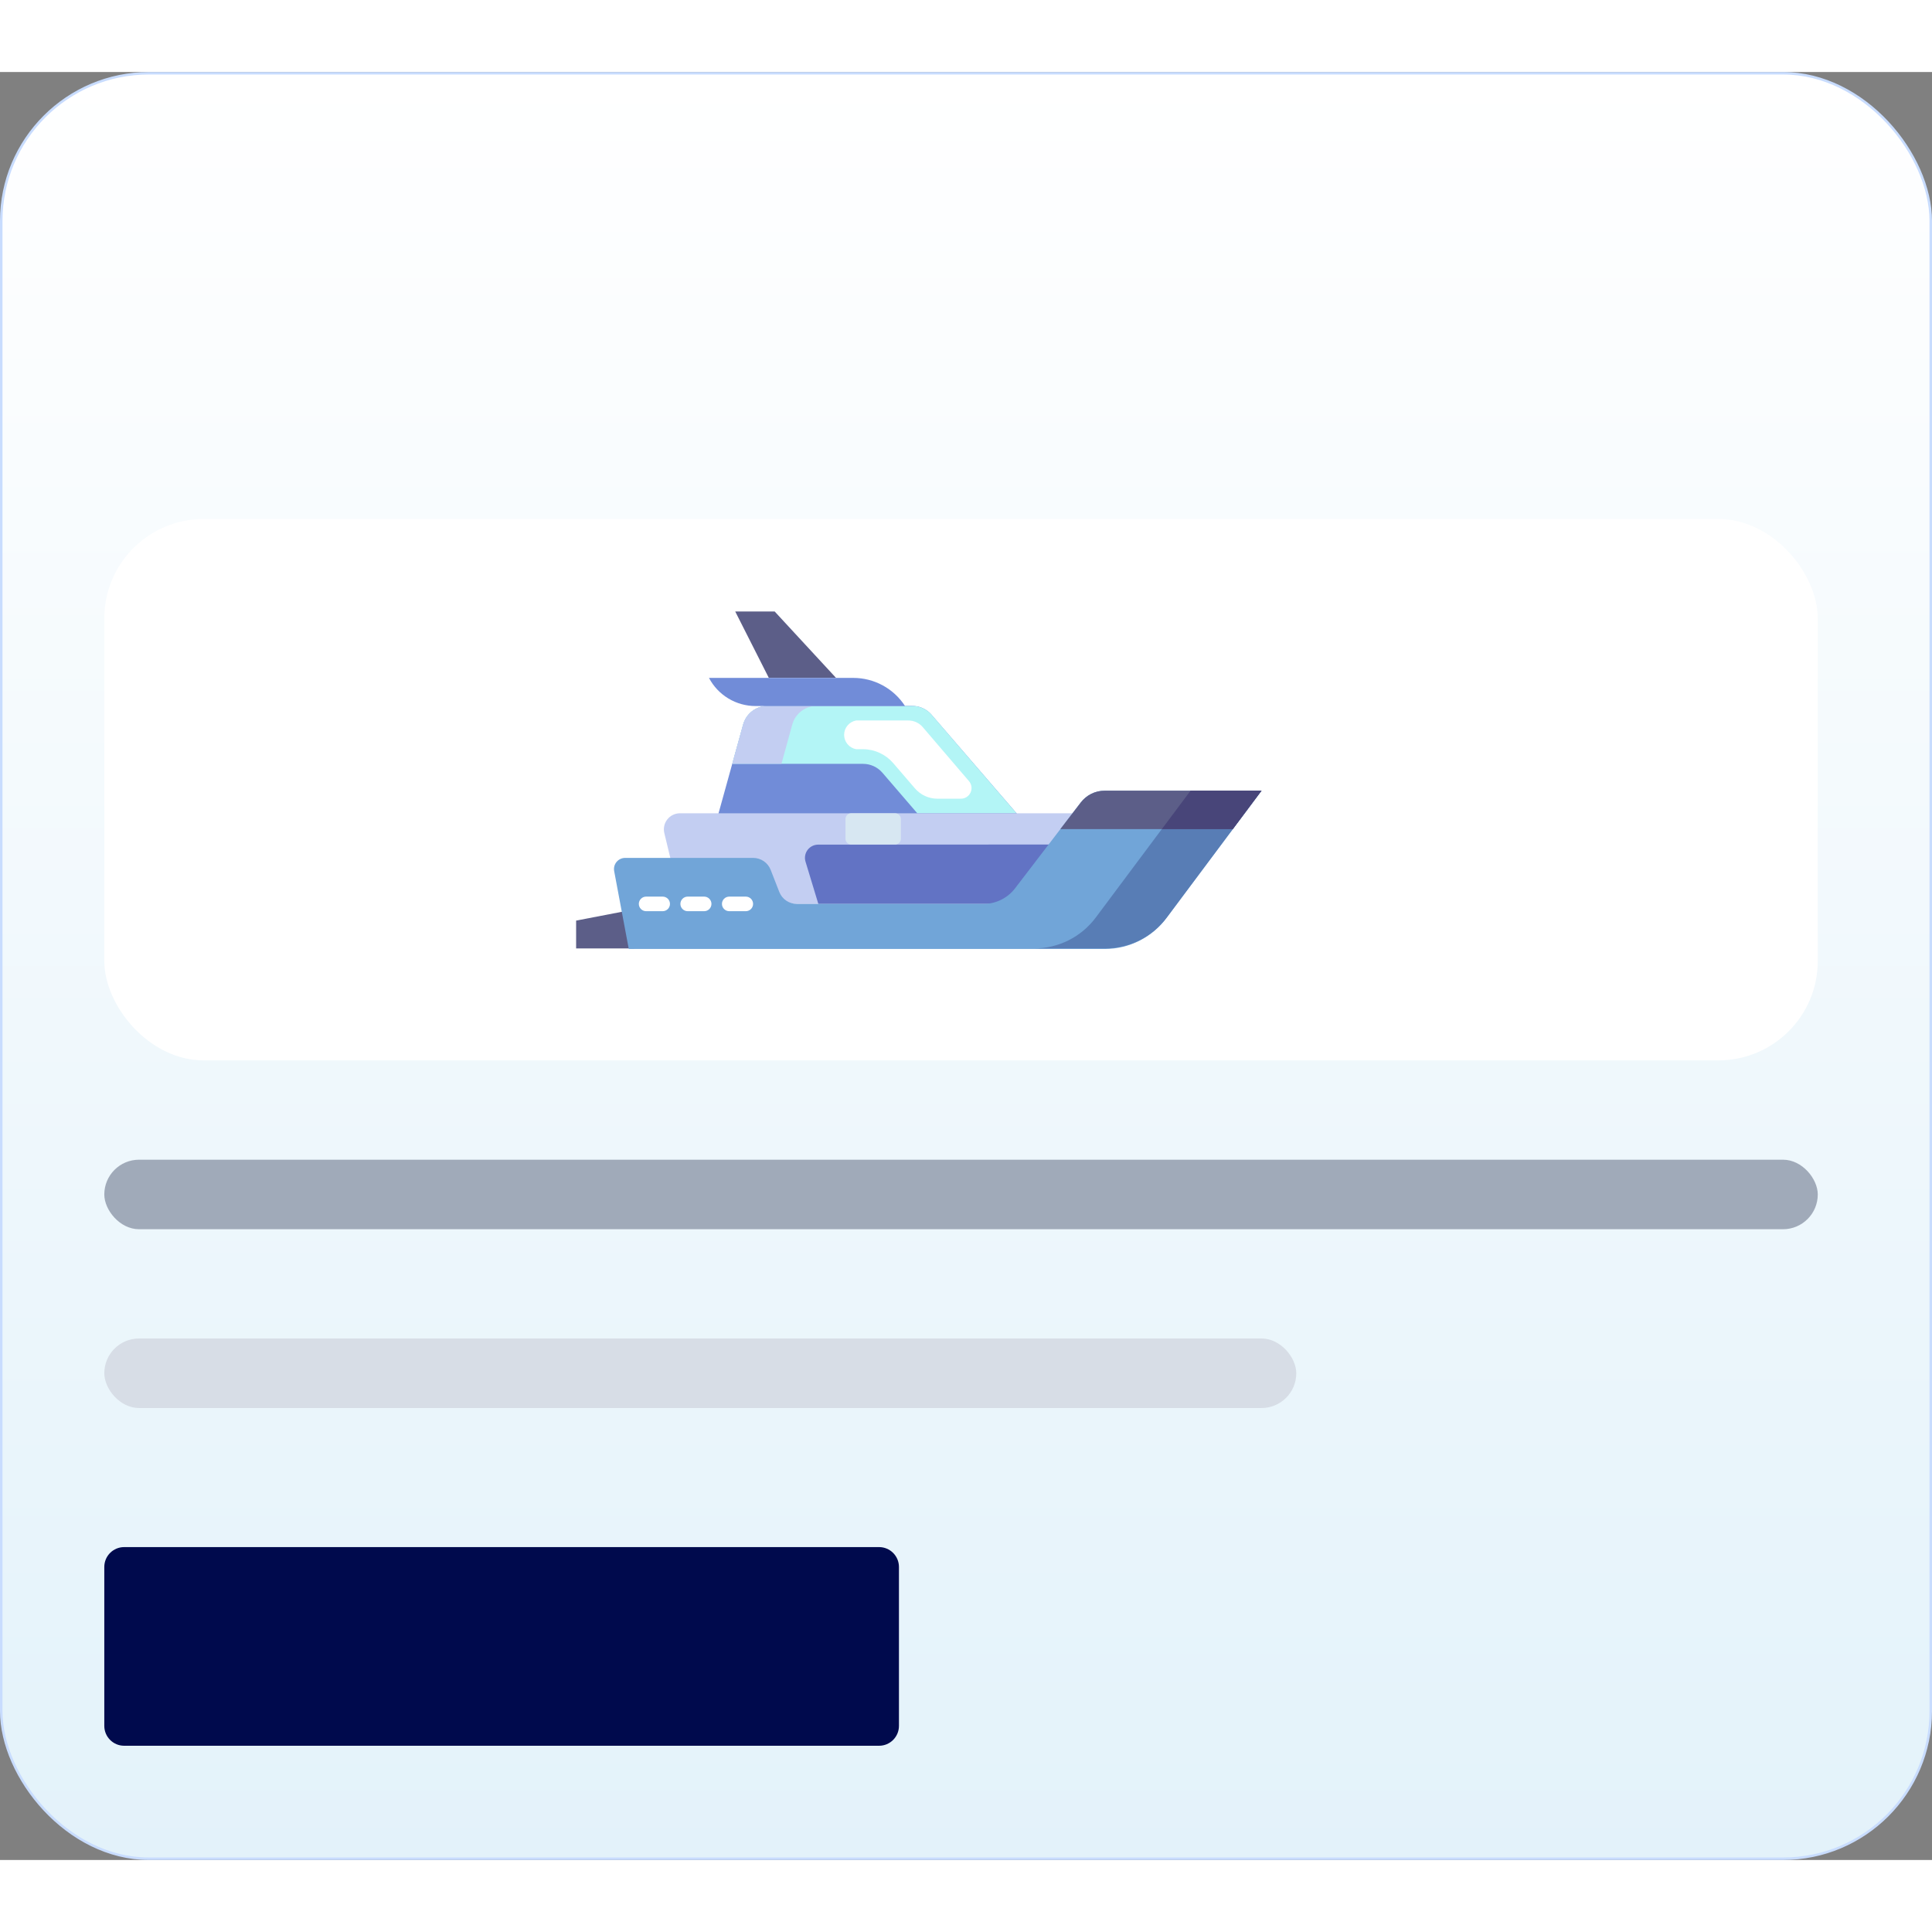
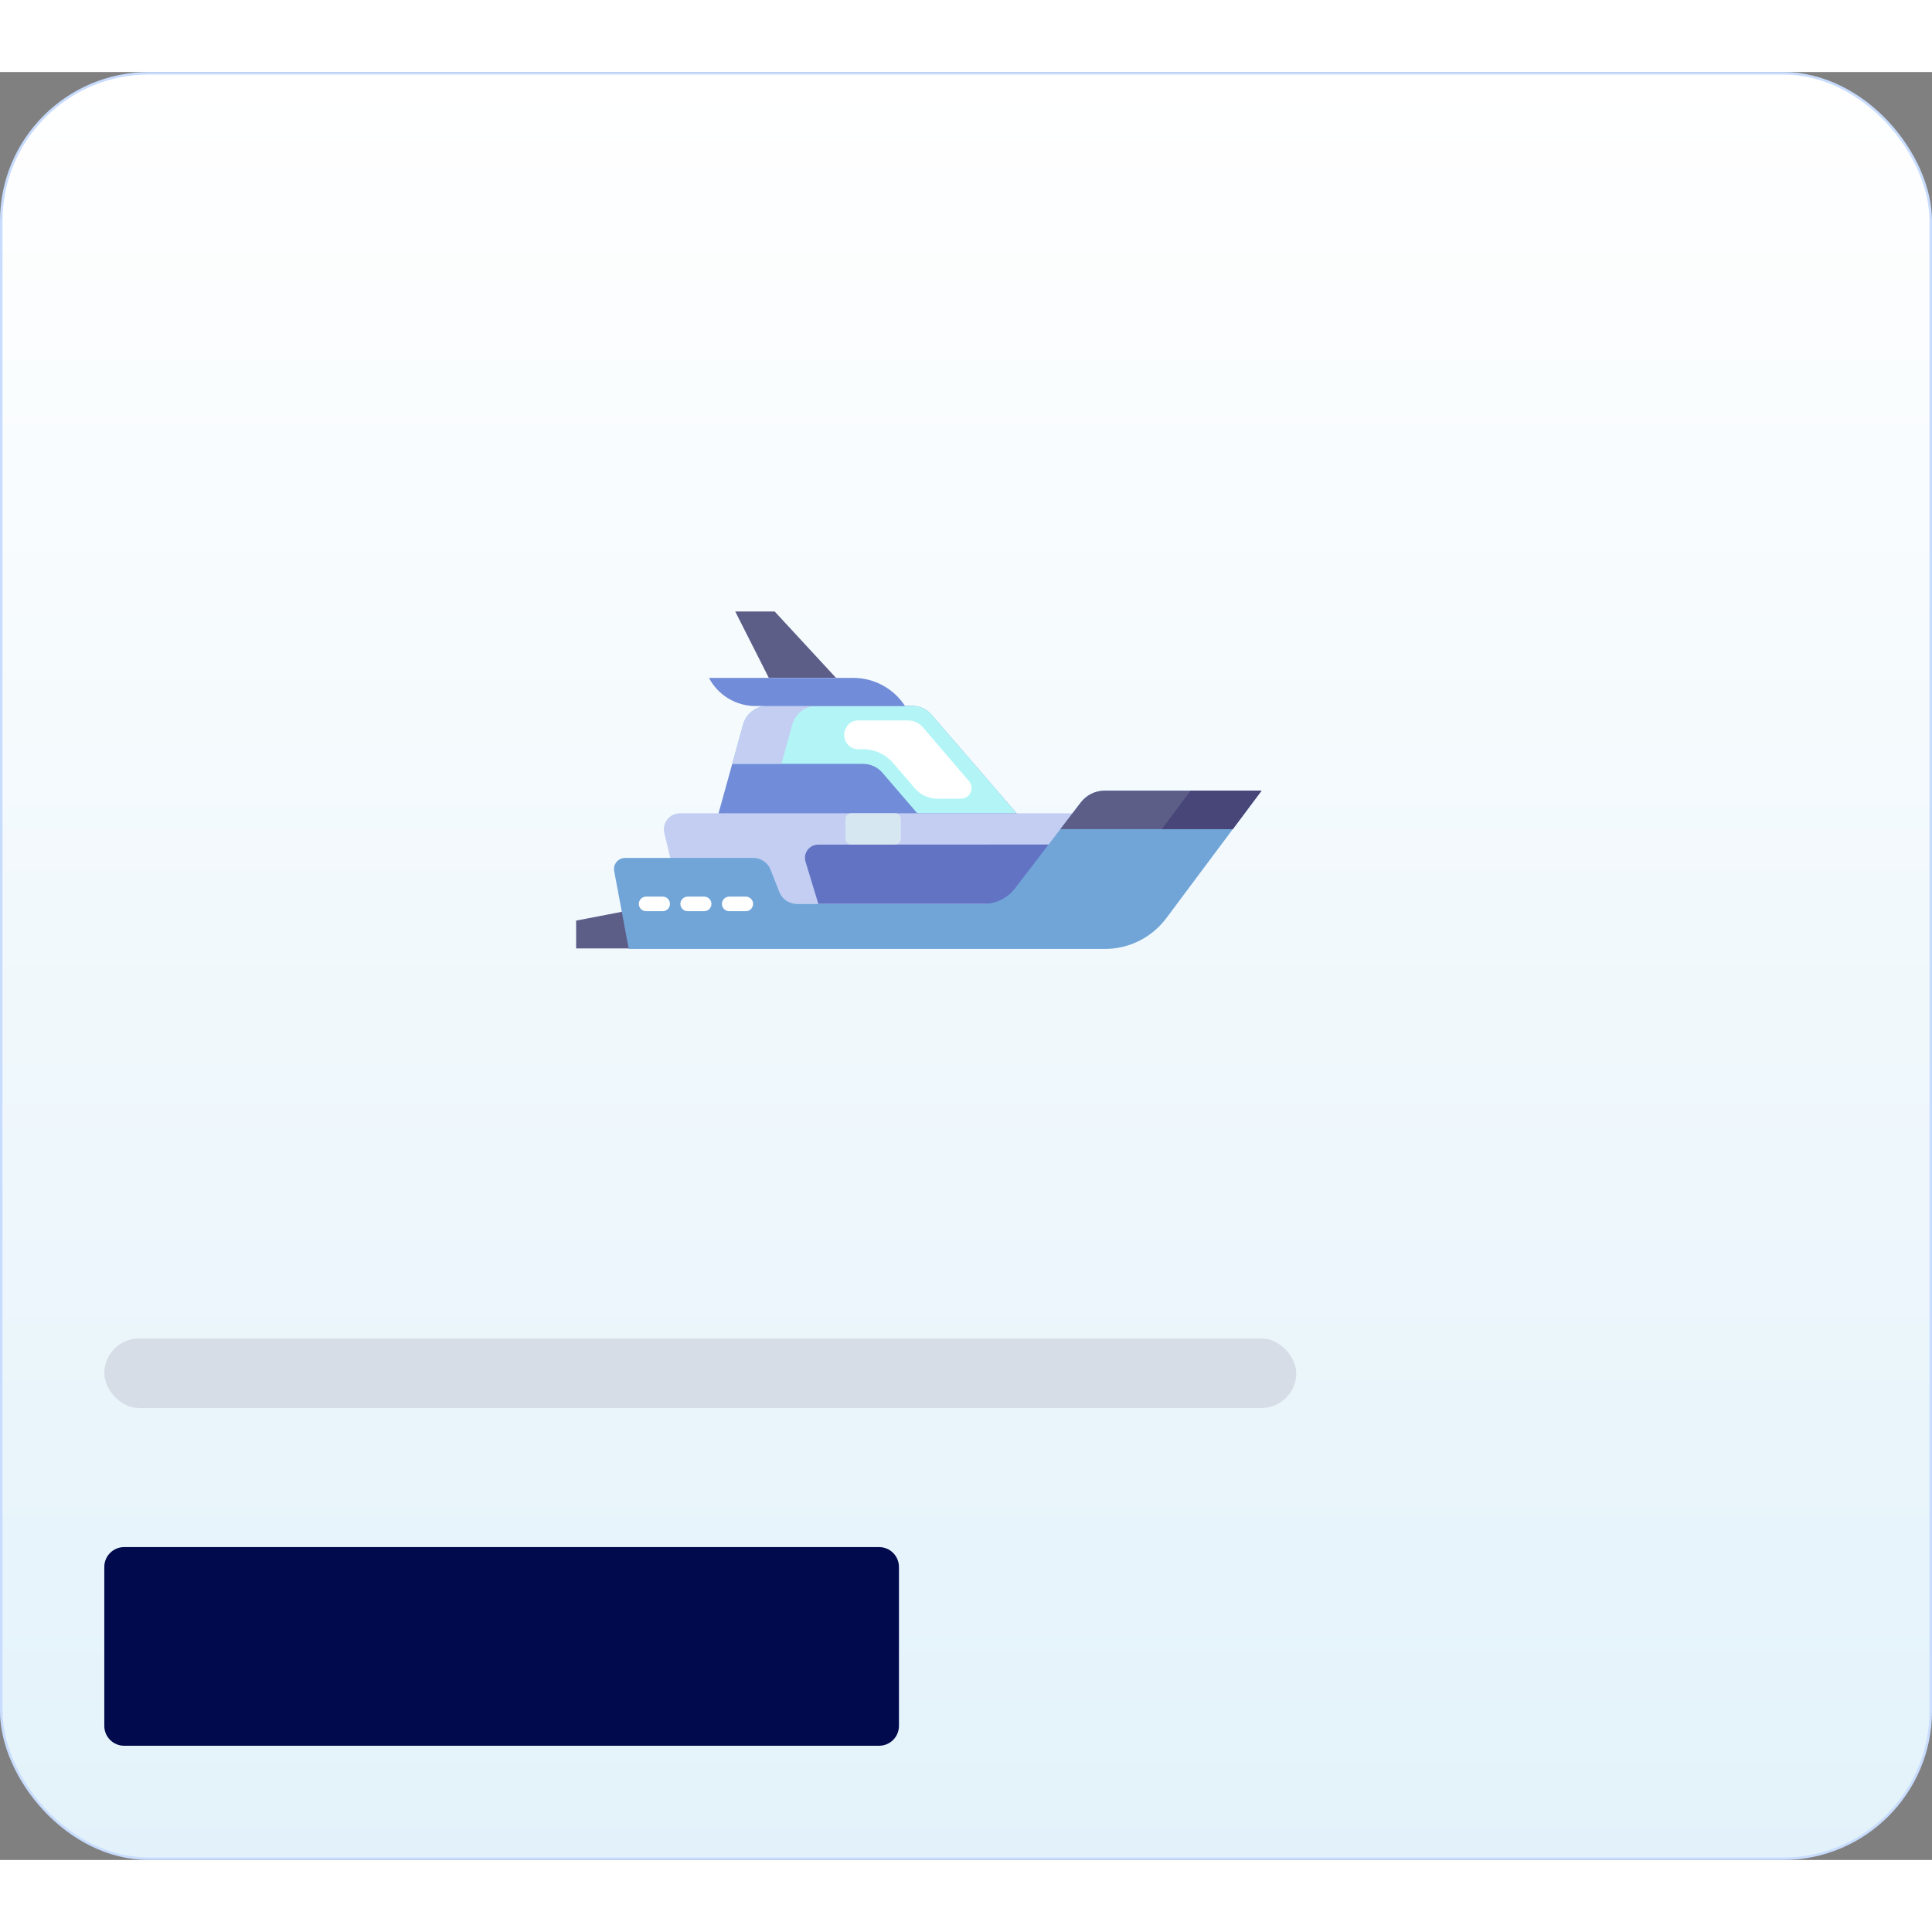
<svg xmlns="http://www.w3.org/2000/svg" width="350" height="350" viewBox="0 0 389 360" fill="none">
  <rect x="0" y="0" width="389" height="360" fill="#808080" stroke="none" />
  <rect x="0.25" y="0.25" width="388.5" height="359.5" rx="29.75" fill="url(#paint0_linear_47_555)" stroke="#C8DCFE" stroke-width="0.5" />
-   <rect x="21" y="90" width="345" height="109" rx="20" fill="white" />
-   <rect x="21" y="219" width="345" height="14" rx="7" fill="#A0AAB9" />
  <rect x="21" y="255" width="240" height="14" rx="7" fill="#D7DDE6" />
  <path d="M21 301C21 298.791 22.791 297 25 297H177C179.209 297 181 298.791 181 301V333C181 335.209 179.209 337 177 337H25C22.791 337 21 335.209 21 333V301Z" fill="#000A4D" />
  <path d="M116 170.858L127.745 168.598V176.466H116V170.858Z" fill="#5C5E88" />
  <path d="M183.635 127.629H154.567C153.45 127.626 152.363 127.989 151.472 128.663C150.581 129.336 149.935 130.283 149.634 131.358L139.68 167.277H220.234L187.496 129.332C187.01 128.79 186.414 128.358 185.749 128.065C185.083 127.771 184.362 127.623 183.635 127.629Z" fill="#718CD8" />
  <path d="M187.51 129.332L204.672 149.251H184.692L177.66 141.075C177.178 140.519 176.583 140.073 175.915 139.766C175.246 139.46 174.519 139.3 173.784 139.299H147.446L149.634 131.372C149.937 130.301 150.581 129.357 151.468 128.685C152.356 128.012 153.438 127.647 154.552 127.644H183.635C184.364 127.633 185.086 127.779 185.755 128.07C186.423 128.361 187.022 128.791 187.51 129.332Z" fill="#B3F5F6" />
  <path d="M185.778 131.886C185.414 131.465 184.963 131.129 184.456 130.901C183.949 130.673 183.398 130.558 182.842 130.565H172.389C171.709 130.684 171.092 131.04 170.648 131.568C170.203 132.097 169.96 132.766 169.96 133.457C169.96 134.148 170.203 134.816 170.648 135.345C171.092 135.874 171.709 136.229 172.389 136.348H173.74C174.899 136.35 176.045 136.601 177.099 137.085C178.153 137.569 179.09 138.274 179.847 139.152L184.251 144.275C184.801 144.905 185.477 145.412 186.236 145.764C186.995 146.115 187.819 146.303 188.656 146.315H193.456C193.869 146.318 194.274 146.202 194.622 145.98C194.97 145.758 195.247 145.441 195.419 145.066C195.591 144.691 195.651 144.274 195.592 143.865C195.533 143.457 195.357 143.074 195.086 142.763L185.778 131.886Z" fill="white" />
  <path d="M154.552 127.629H164.447C163.333 127.629 162.249 127.994 161.361 128.667C160.473 129.34 159.83 130.285 159.529 131.358L157.341 139.284H147.446L149.634 131.358C149.937 130.286 150.581 129.343 151.468 128.67C152.356 127.997 153.438 127.632 154.552 127.629Z" fill="#C3CEF2" />
  <path d="M220.249 167.277H216.711V163.196L220.249 167.277Z" fill="white" />
  <path d="M220.234 168.745H216.711C216.321 168.745 215.948 168.59 215.673 168.315C215.397 168.039 215.243 167.666 215.243 167.277V163.196C215.239 162.895 215.329 162.6 215.5 162.351C215.67 162.103 215.913 161.913 216.195 161.807C216.477 161.701 216.785 161.684 217.077 161.76C217.369 161.835 217.631 161.998 217.826 162.227L221.35 166.323C221.532 166.536 221.65 166.797 221.688 167.075C221.727 167.353 221.685 167.636 221.568 167.891C221.45 168.146 221.262 168.362 221.026 168.513C220.789 168.664 220.515 168.745 220.234 168.745Z" fill="#302D3D" />
  <path d="M136.906 149.251H216.711V167.497H137.199L133.764 153.258C133.646 152.782 133.637 152.285 133.74 151.805C133.843 151.325 134.054 150.875 134.357 150.488C134.659 150.102 135.046 149.79 135.488 149.575C135.93 149.361 136.415 149.25 136.906 149.251Z" fill="#C3CEF2" />
  <path d="M220.234 155.534V167.497H164.77L162.186 158.983C162.067 158.587 162.042 158.168 162.114 157.761C162.185 157.353 162.351 156.968 162.598 156.636C162.844 156.304 163.165 156.034 163.535 155.848C163.904 155.661 164.312 155.564 164.726 155.563L220.234 155.534Z" fill="#6273C4" />
  <path d="M217.606 147.079L204.393 164.341C203.649 165.318 202.69 166.11 201.59 166.657C200.49 167.205 199.28 167.492 198.051 167.497H160.439C159.673 167.498 158.926 167.267 158.294 166.835C157.663 166.402 157.177 165.789 156.901 165.075L155.183 160.671C154.91 159.955 154.425 159.338 153.793 158.903C153.161 158.468 152.412 158.235 151.645 158.235H125.866C125.535 158.235 125.208 158.309 124.909 158.45C124.61 158.591 124.346 158.797 124.136 159.052C123.925 159.307 123.774 159.606 123.692 159.926C123.611 160.247 123.601 160.581 123.663 160.906L126.6 176.568H222.524C224.939 176.557 227.318 175.98 229.469 174.884C231.621 173.788 233.486 172.203 234.915 170.256L254 144.701H222.407C221.478 144.701 220.561 144.915 219.728 145.328C218.895 145.74 218.169 146.339 217.606 147.079Z" fill="#71A5D8" />
-   <path d="M254 144.701L234.915 170.256C233.477 172.182 231.609 173.746 229.461 174.824C227.313 175.902 224.943 176.464 222.539 176.466H208.225C210.631 176.464 213.003 175.902 215.154 174.824C217.305 173.746 219.175 172.183 220.616 170.256L239.701 144.701H254Z" fill="#587DB5" />
  <path d="M248.216 152.436L254 144.701H222.407C221.478 144.701 220.561 144.915 219.728 145.328C218.895 145.74 218.169 146.339 217.606 147.079L213.496 152.436H248.216Z" fill="#5C5E88" />
  <path d="M254 144.701L248.216 152.436H233.931L239.716 144.701H254Z" fill="#484579" />
  <path d="M146.83 168.965C146.44 168.965 146.067 168.81 145.792 168.535C145.516 168.26 145.362 167.886 145.362 167.497C145.362 167.108 145.516 166.734 145.792 166.459C146.067 166.184 146.44 166.029 146.83 166.029H150.162C150.552 166.029 150.925 166.184 151.2 166.459C151.476 166.734 151.63 167.108 151.63 167.497C151.63 167.886 151.476 168.26 151.2 168.535C150.925 168.81 150.552 168.965 150.162 168.965H146.83Z" fill="white" />
  <path d="M141.78 168.965H138.462C138.072 168.965 137.699 168.81 137.424 168.535C137.148 168.26 136.994 167.886 136.994 167.497C136.994 167.108 137.148 166.734 137.424 166.459C137.699 166.184 138.072 166.029 138.462 166.029H141.78C142.169 166.029 142.542 166.184 142.818 166.459C143.093 166.734 143.248 167.108 143.248 167.497C143.248 167.886 143.093 168.26 142.818 168.535C142.542 168.81 142.169 168.965 141.78 168.965Z" fill="white" />
  <path d="M133.426 168.965H130.094C129.704 168.965 129.331 168.81 129.056 168.535C128.78 168.26 128.626 167.886 128.626 167.497C128.626 167.108 128.78 166.734 129.056 166.459C129.331 166.184 129.704 166.029 130.094 166.029H133.426C133.816 166.029 134.189 166.184 134.464 166.459C134.74 166.734 134.894 167.108 134.894 167.497C134.894 167.886 134.74 168.26 134.464 168.535C134.189 168.81 133.816 168.965 133.426 168.965Z" fill="white" />
  <path d="M142.749 121.993C143.649 123.704 145 125.137 146.656 126.136C148.312 127.135 150.21 127.661 152.144 127.659H182.225C181.098 125.917 179.552 124.485 177.729 123.495C175.905 122.506 173.862 121.989 171.787 121.993H142.749Z" fill="#718CD8" />
  <path d="M155.976 108.62H148.034L154.787 121.963H168.308L155.976 108.62Z" fill="#5C5E88" />
  <path d="M180.229 149.251H171.391C170.75 149.251 170.231 149.77 170.231 150.411V154.374C170.231 155.014 170.75 155.534 171.391 155.534H180.229C180.869 155.534 181.389 155.014 181.389 154.374V150.411C181.389 149.77 180.869 149.251 180.229 149.251Z" fill="#D7E7F2" />
  <defs>
    <linearGradient id="paint0_linear_47_555" x1="194.5" y1="0" x2="194.5" y2="360" gradientUnits="userSpaceOnUse">
      <stop stop-color="white" />
      <stop offset="1" stop-color="#E3F2FA" />
    </linearGradient>
  </defs>
</svg>